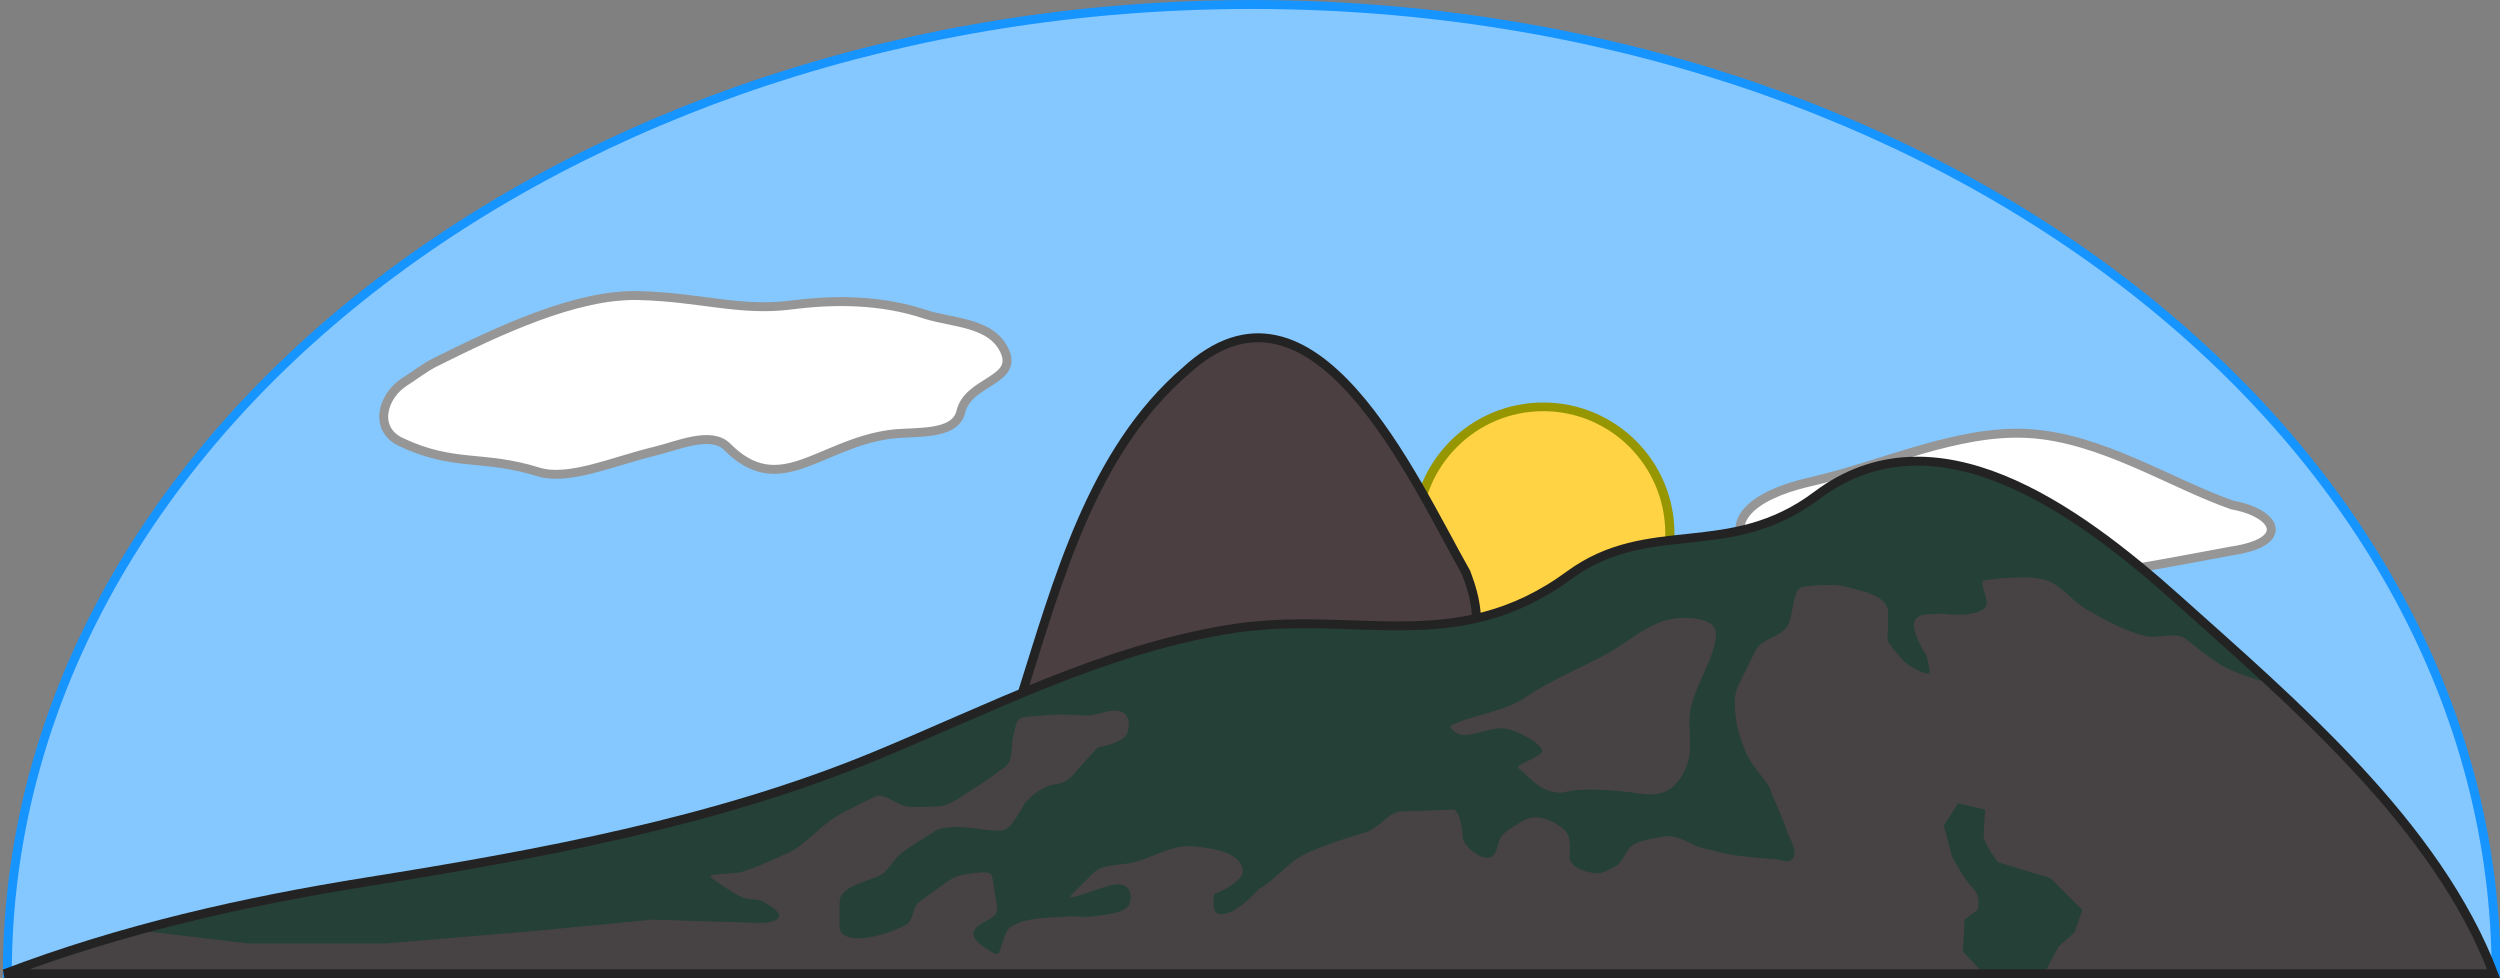
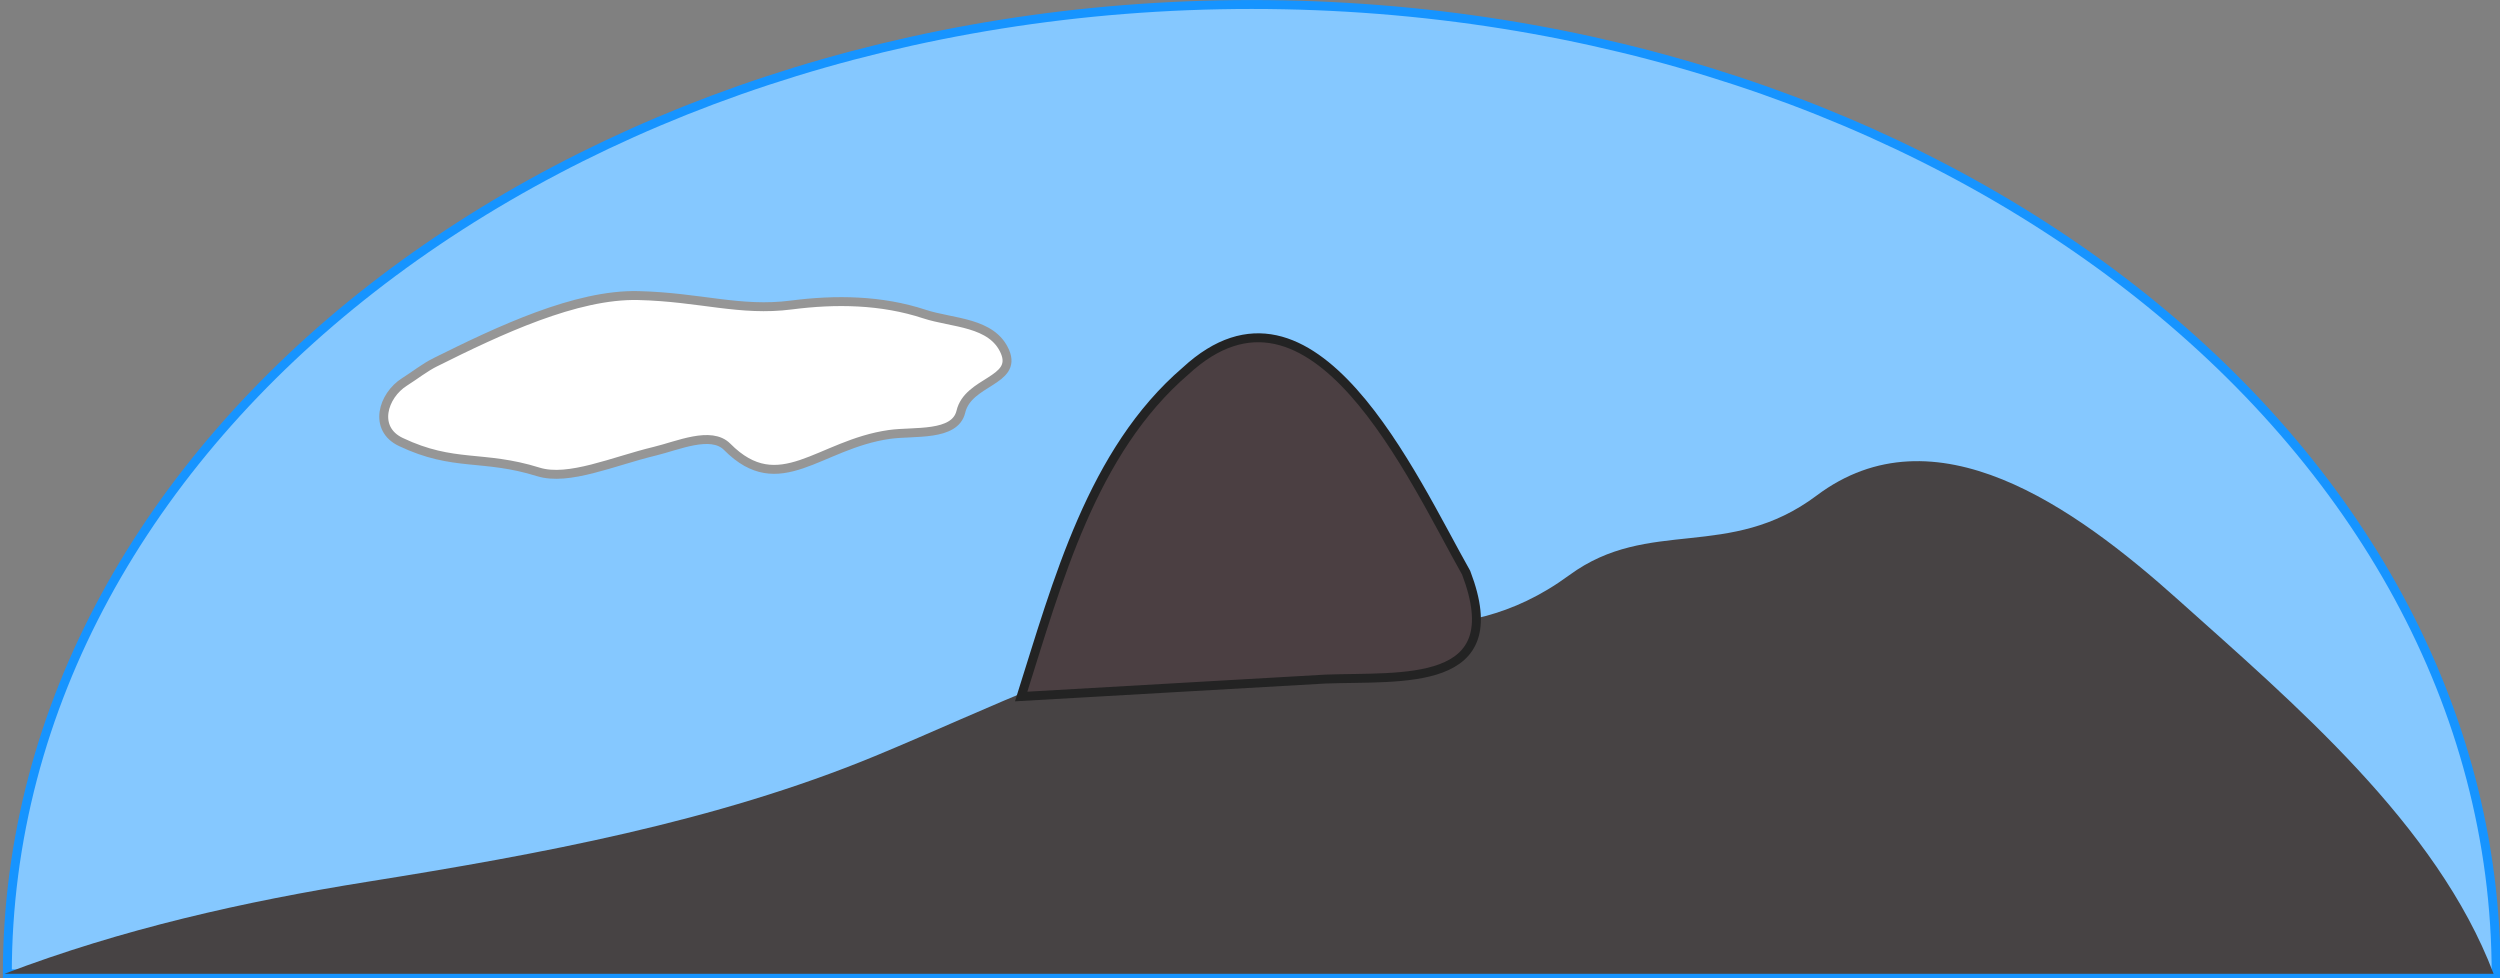
<svg xmlns="http://www.w3.org/2000/svg" xmlns:ns1="http://sodipodi.sourceforge.net/DTD/sodipodi-0.dtd" xmlns:ns2="http://www.inkscape.org/namespaces/inkscape" id="svg2" ns1:docname="Novo documento 1" viewBox="0 0 560.29 219.24" version="1.1" ns2:version="0.47 r22583">
  <rect x="0" y="0" width="560.29" height="219.24" fill="#808080" stroke="none" />
  <ns1:namedview id="base" bordercolor="#666666" ns2:pageshadow="2" ns2:guide-bbox="true" pagecolor="#ffffff" ns2:window-height="838" ns2:window-maximized="1" ns2:zoom="0.70710678" ns2:window-x="-8" showgrid="false" borderopacity="1.0" ns2:current-layer="layer1" ns2:cx="-40.359669" ns2:cy="85.850919" showguides="true" ns2:window-y="-8" ns2:window-width="1600" ns2:pageopacity="0.0" ns2:document-units="px" />
  <g id="layer1" ns2:label="Camada 1" ns2:groupmode="layer" transform="translate(-27.571 -550.55)">
    <g id="g3880">
      <path id="path3864" ns1:rx="277.78088" ns1:ry="217.23889" style="stroke:#1694ff;stroke-width:1.996;fill:#85c8ff" ns1:type="arc" d="m560.9 671.3c0 119.98-124.37 217.24-277.78 217.24s-277.78-97.261-277.78-217.24v-0l277.78 0z" transform="matrix(1.004 0 0 -1 23.853 1440.1)" ns1:cy="671.30377" ns1:cx="283.12283" ns1:end="3.1415927" ns1:start="0" />
-       <path id="path3827" ns1:rx="42.426407" ns1:ry="44.95179" style="stroke:#969600;stroke-width:3.076;fill:#ffd343" ns1:type="arc" d="m336.38 440.71c0 24.826-18.995 44.952-42.426 44.952s-42.426-20.126-42.426-44.952 18.995-44.952 42.426-44.952 42.426 20.126 42.426 44.952z" transform="matrix(.669 0 0 .632 176.78 391.61)" ns1:cy="440.71481" ns1:cx="293.95438" />
-       <path id="path3829-6" ns1:nodetypes="cscccc" style="stroke:#969696;stroke-width:2;fill:#ffffff" d="m527.85 663.73c-13.717-4.793-29.269-15.002-45.451-16.006-16.182-1.004-32.993 7.197-49.226 10.826-28.451 6.625-14.33 23.657 11.866 21.048 27.227 5.264 55.535-0.519 82.62-5.562 13.588-1.999 10.085-8.536 0.191-10.306z" />
      <path id="path3778-2" ns1:nodetypes="csssssscc" style="fill:#474344" d="m28.571 768.79c26.332-10.033 53.619-16.188 81.396-20.63 38.608-6.173 78.086-13.458 113.62-28.13 25.923-10.704 50.664-23.571 78.638-28.336 28.763-4.9 51.297 6.645 77.064-12.252 17.851-13.092 35.782-3.089 55.421-17.834 26.366-19.796 57.623 2.39 80.988 23.332 25.699 23.035 58.032 50.359 70.726 83.85h-557.85z" />
      <path id="path3780" style="stroke:#232323;stroke-width:2;fill:#4b3f42" d="m256.43 706.65c8.148-25.716 15.842-54.912 36.857-72.966 28.505-26.304 50.876 24.024 62.872 45.223 9.922 26.003-14.374 23.197-31.542 23.833l-68.187 3.91z" />
-       <path id="path3796" style="fill:#254036" d="m471.79 768.43-4.286-4.643 0.357-7.143 2.857-2.143s1.071-2.857-1.071-5c-2.15-2.15-4.65-7.15-4.65-7.15l-1.786-6.786 3.214-5 6.071 1.429s-0.357 4.643-0.357 6.071c0 1.429 3.214 5.714 3.214 5.714l11.786 3.571 7.143 7.143-1.786 5-3.571 3.214-3.214 6.071-13.929-0.357zm-17.82-114.52c-1.01 0.015-1.728 0.04-1.906 0.062-0.714 0.089-7.237 2.054-8.219 2.5-0.982 0.446-7.866 4.554-8.938 5-1.071 0.446-7.598 5.719-8.938 5.719s-12.656 2.938-12.656 2.938-10.991 1.781-12.688 1.781c-1.696 0-11.25 2.5-11.25 2.5l-7.938 3.75-6.1 3.84s-8.634 5.442-10.062 5.531c-1.429 0.089-8.589 2.406-9.75 2.406s-11.062 0.906-11.062 0.906l-10.812 0.188-14.375-1.094s-17.402 1.719-18.562 1.719c-1.161 0-18.312 4.179-18.938 4.625-0.625 0.446-15.25 6.094-15.25 6.094l-13.5 5.156-33.656 13.938-23.75 8.656-21.25 5.625-25.281 5.812-46.156 7.75s-13.665 2.522-15.094 2.969c-1.429 0.446-22.125 5.25-22.125 5.25l-6.438 1.625 23.938 2.844h30.719l33.906-2.844 26.094-2.5 22.844 0.719s4.896 0.347 5.375-1.438c0.349-1.301-2.875-2.875-2.875-2.875-1.307-1.307-3.65-0.666-5.344-1.406-2.451-1.071-6.781-4.281-6.781-4.281-1.954-1.234 4.571-0.761 6.781-1.438 3.319-1.016 9.625-3.938 9.625-3.938 4.256-1.734 7.198-5.782 11.094-8.219 2.844-1.779 8.906-4.625 8.906-4.625 2.205-1.147 4.697 1.764 7.156 2.125 2.238 0.328 6.781 0 6.781 0 3.035 0 5.598-2.376 8.219-3.906 2.51-1.465 7.125-5 7.125-5 1.916-1.341 1.231-4.547 1.812-6.812 0.244-0.951 0.688-2.844 0.688-2.844 0.484-1.936 3.746-1.48 5.719-1.781 3.295-0.503 10 0 10 0 2.86 0 6.456-2.274 8.594-0.375 1.161 1.031 1.139 3.323 0.344 4.656-1.201 2.014-6.438 2.844-6.438 2.844l-3.55 3.94c-1.602 1.762-2.862 3.924-5.719 4.281-2.857 0.357-5.009 2.165-6.438 3.594s-3.188 6.424-5.688 6.781c-2.5 0.357-7.411-1.052-11.094-0.719-1.466 0.133-2.853-0.009-4.281 1.062-1.429 1.071-5.176 3.095-7.5 5-1.823 1.494-2.5 3.929-5 5s-8.562 2.285-8.562 5.719v5.344c0 5.001 10.704 2.218 15-0.344 1.649-0.983 1.296-3.865 2.844-5l5.375-3.938c1.854-1.36 3.192-2.143 6.406-2.5 3.214-0.357 4.409-0.475 4.656 1.094l1.062 6.781c0.407 2.579-5.438 3.11-5.344 5.719 0.076 2.105 4.625 4.281 4.625 4.281 1.651 1.524 1.743-4.447 3.594-5.719 3.598-2.473 8.498-2.081 12.844-2.5 1.896-0.183 3.841 0.317 5.719 0 2.858-0.483 7.535-0.635 8.219-2.875 0.684-2.24-0.004-4.638-3.219-4.281-3.214 0.357-11.985 4.484-9.656 2.156l4.66-4.65c2.267-2.267 6.186-1.665 9.281-2.5 4.405-1.188 8.676-3.988 13.219-3.562 4.082 0.382 10.563 1.274 11.062 5.344 0.34 2.769-6.406 5.375-6.406 5.375s-0.622 3.663 0.688 4.281c3.231 1.526 9.312-5.344 9.312-5.344 3.527-2.035 6.063-5.527 9.625-7.5 4.546-2.519 14.656-5.375 14.656-5.375 2.857-1.045 4.987-4.625 7.844-4.625s10.009-0.375 11.438-0.375c1.429 0 2.125 4.277 2.125 6.062s3.596 5.161 6.094 4.656c1.882-0.38 1.546-3.585 2.844-5 1.272-1.387 4.656-3.219 4.656-3.219 2.73-1.89 7.434 0.005 9.625 2.5 1.267 1.442 0.719 5.719 0.719 5.719 0.291 2.33 3.724 3.348 6.062 3.562 1.388 0.127 3.938-1.406 3.938-1.406 2.063-0.75 2.421-3.834 4.281-5 1.982-1.242 6.781-1.812 6.781-1.812 2.878-0.757 6.808 2.143 8.594 2.5 1.786 0.357 5.657 1.536 8.562 1.812 0 0 4.992 0.568 7.5 0.688 1.427 0.068 3.381 1.109 4.281 0 1.456-1.795-0.768-4.569-1.438-6.781-0.929-3.068-3.205-7.478-3.562-8.906-0.357-1.429-4.665-5.565-5.719-8.938 0 0-1.521-3.74-1.781-5.719-0.372-2.835-0.904-6.005 0.375-8.562l3.906-7.875c1.256-2.513 5.006-2.823 6.781-5 2.154-2.642 0.903-9.281 4.312-9.281 0 0 6.036-0.787 8.906 0 3.603 0.987 9.656 1.982 9.656 5.719 0 0-0.049 2.148 0 3.219 0.06 1.314-0.551 2.974 0.344 3.938 0 0 2.698 3.843 4.656 5 1.268 0.749 4.57 2.506 4.281 1.062 0 0-0.281-2.43-0.719-3.562-0.25-0.647-0.904-1.137-1.062-1.812 0 0-2.519-4.287-1.438-6.062 1.022-1.677 3.775-1.16 5.719-1.438 0 0 7.794 1.137 10-1.406 1.326-1.529-2.024-6.094 0-6.094 0 0 9.257-1.389 13.562 0 3.49 1.126 5.768 4.592 8.938 6.438 4.189 2.439 8.527 4.846 13.219 6.062 3.005 0.779 6.762-1.095 9.281 0.719 0 0 5.691 4.732 8.938 6.438 3.134 1.645 10 3.562 10 3.562s-13.054-13.129-13.5-13.219c-0.446-0.089-19.375-15.688-19.375-15.688s-19.272-13.938-19.719-13.938c-0.446 0-8.13-3.848-10.094-3.938-1.964-0.089-10.612-2.487-10.969-2.844-0.268-0.268-5.782-0.296-8.812-0.25zm-49.5 35.125c3.837-0.168 7.833 0.854 7.688 3.719-0.266 5.242-4.583 11.107-5.719 16.75-0.813 4.04 0.762 8.412-0.844 12.594-1.893 4.932-5.075 7.173-10.25 6.344-4.218-0.675-13.133-1.597-17.406-0.281-5.293 0.39-7.69-3.837-10.094-5.438-1.007-0.671 5.694-2.697 5.375-3.938-0.433-1.684-4.837-4.106-7.625-4.844-3.198-0.846-7.476 1.677-10.594 1.281-0.863-0.11-3.007-1.727-2.188-2.125 4.739-2.301 11.861-2.987 16.875-6.406 5.785-3.945 12.358-6.437 18.406-9.844 3.971-2.236 7.325-5.234 11.656-6.906 1.27-0.491 2.975-0.83 4.719-0.906z" />
-       <path id="path3778" ns1:nodetypes="csssssscc" style="stroke:#232323;stroke-width:2;fill:none" d="m28.571 768.79c26.332-10.033 53.619-16.188 81.396-20.63 38.608-6.173 78.086-13.458 113.62-28.13 25.923-10.704 50.664-23.571 78.638-28.336 28.763-4.9 51.297 6.645 77.064-12.252 17.851-13.092 35.782-3.089 55.421-17.834 26.366-19.796 57.623 2.39 80.988 23.332 25.699 23.035 58.032 50.359 70.726 83.85h-557.85z" />
      <path id="path3870" ns1:nodetypes="czsssssssssss" style="stroke:#969696;stroke-width:2;fill:#ffffff" d="m125.17 631.71c14.253-7.102 31.56-15.266 45.466-14.919 13.906 0.347 22.752 3.601 34.301 2.112 9.922-1.279 20.172-1.151 29.846 2.041 6.214 2.05 15.147 1.71 18.024 8.44 2.824 6.606-8.269 6.559-9.888 13.429-1.319 5.595-10.549 4.327-16.003 5.099-15.829 2.241-24.626 14.616-36.374 2.778-3.607-3.635-11.055-0.258-16.243 0.989-9.257 2.226-19.315 6.741-26.072 4.634-12.51-3.9-18.875-1.046-30.815-6.703-6.255-2.964-4.064-10.397 0.836-13.48 2.314-1.456 4.47-3.198 6.923-4.42z" />
    </g>
  </g>
</svg>